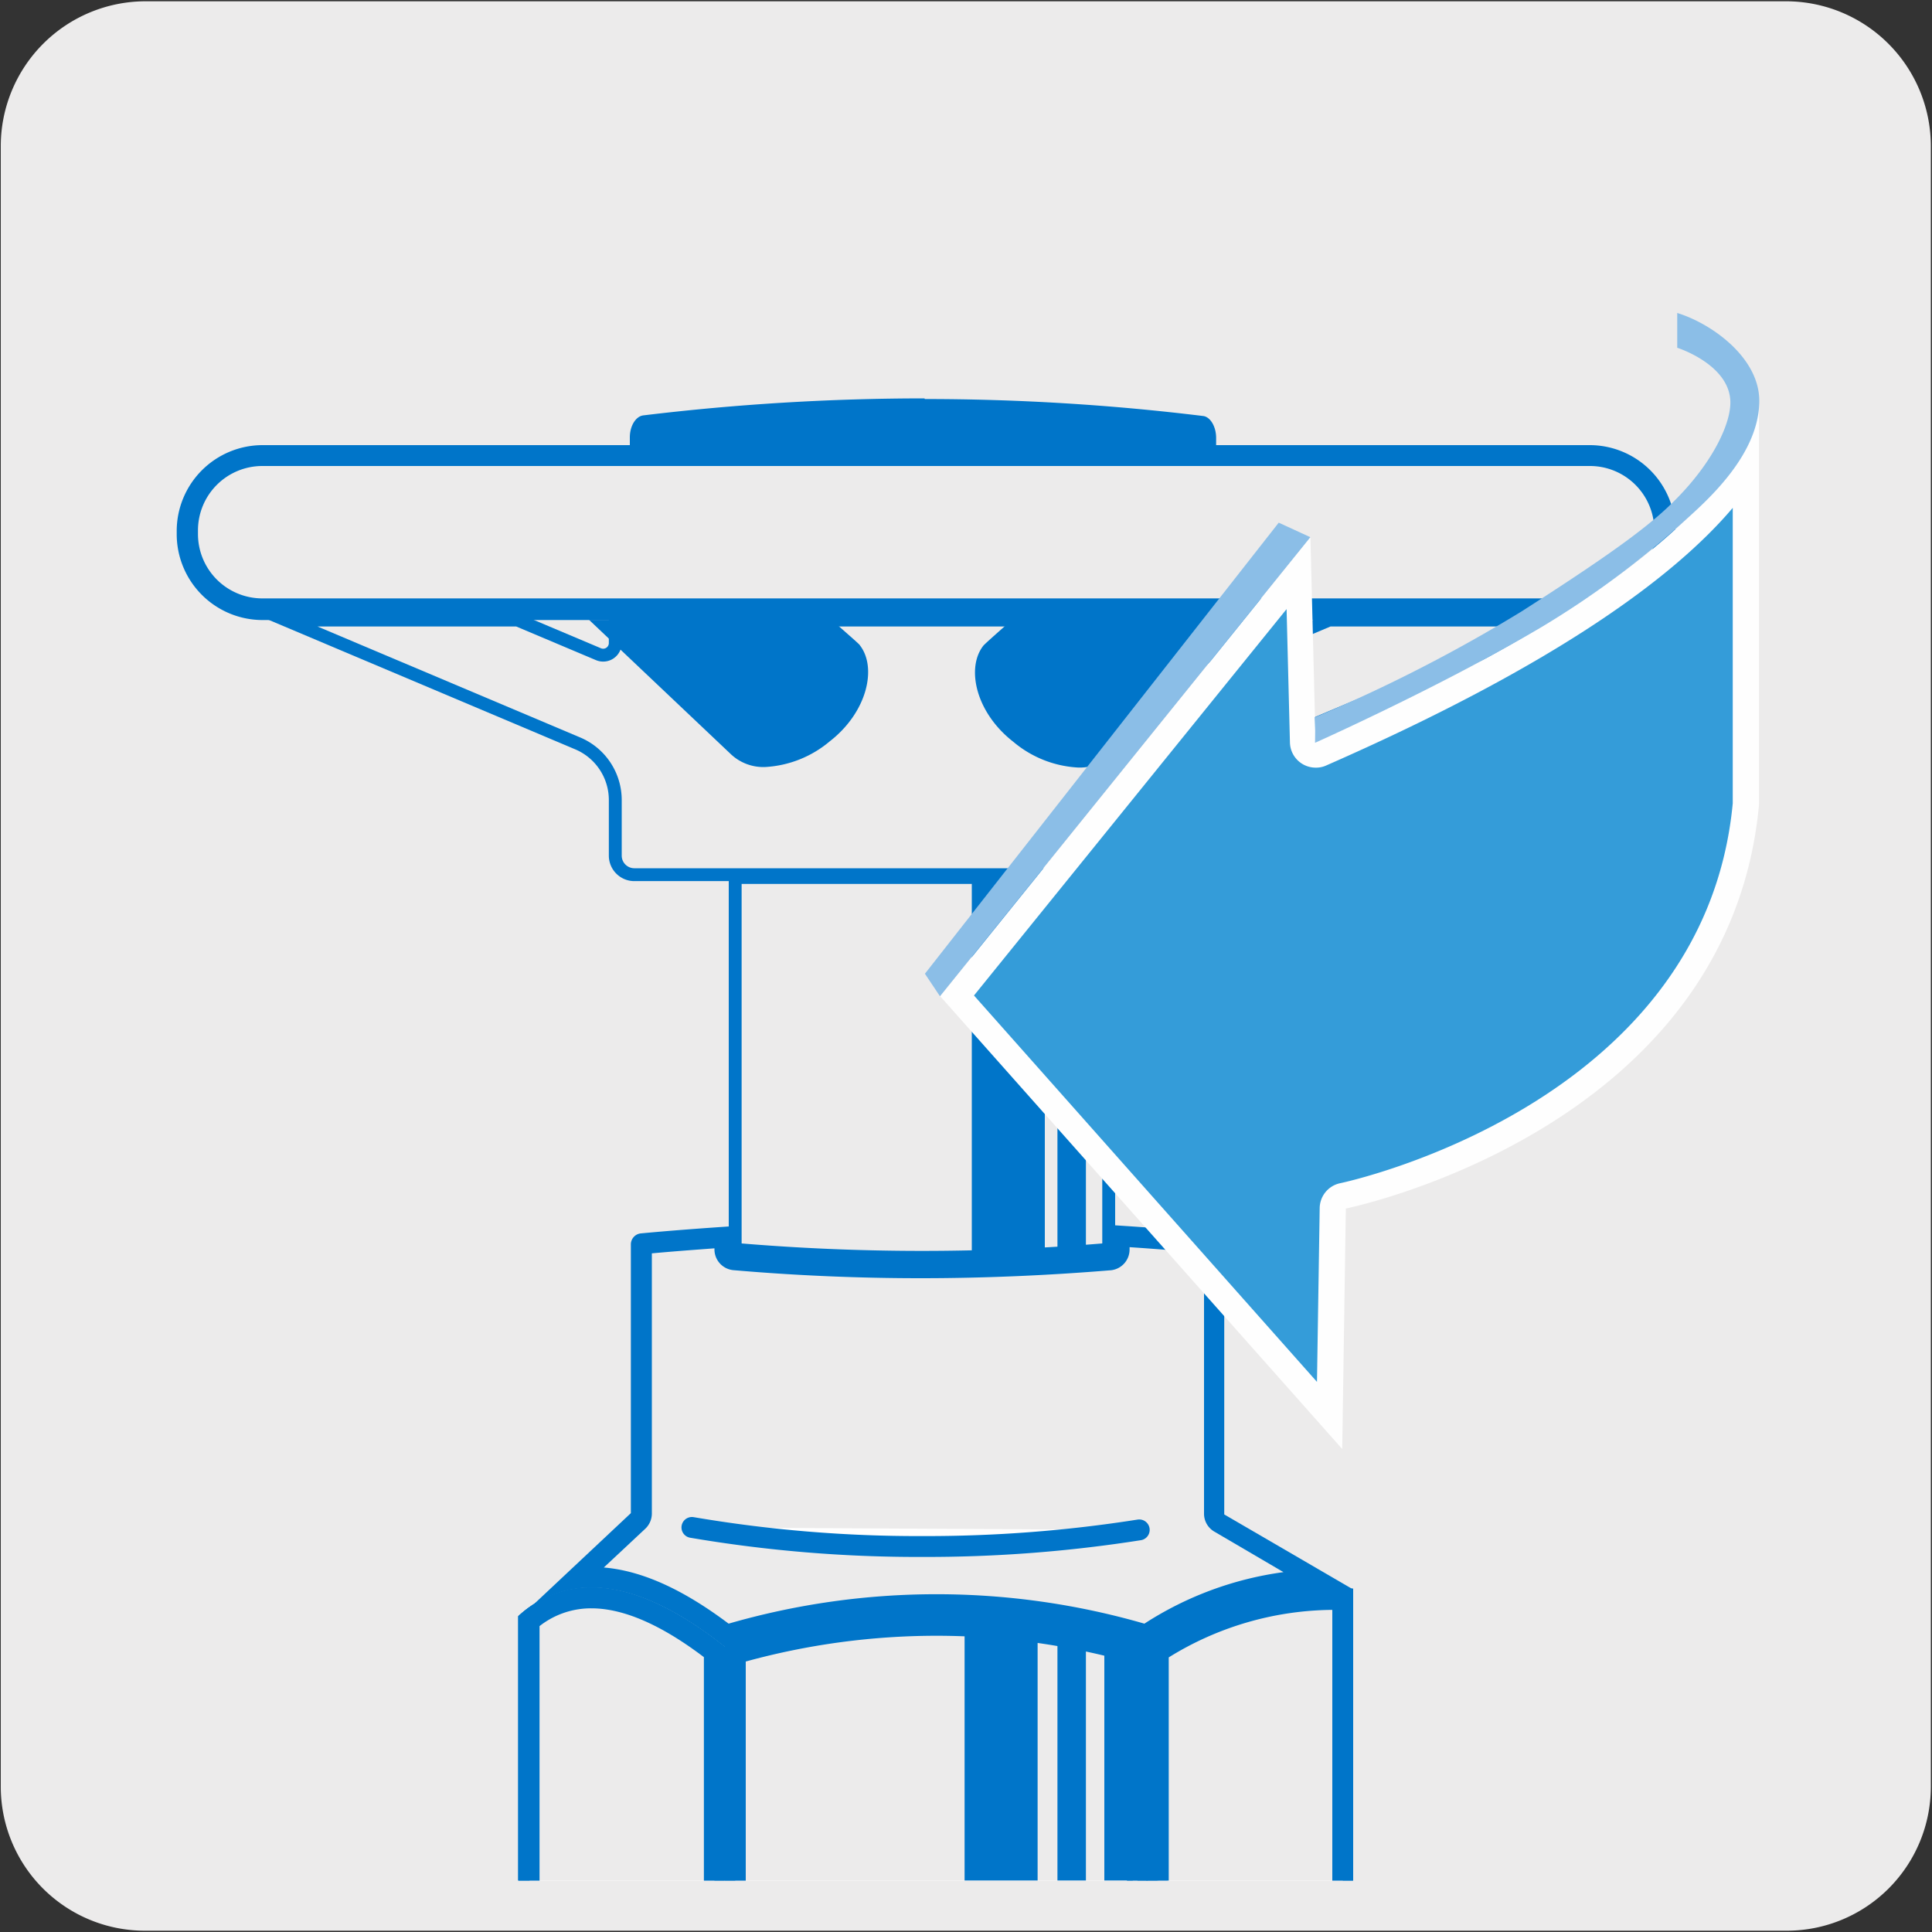
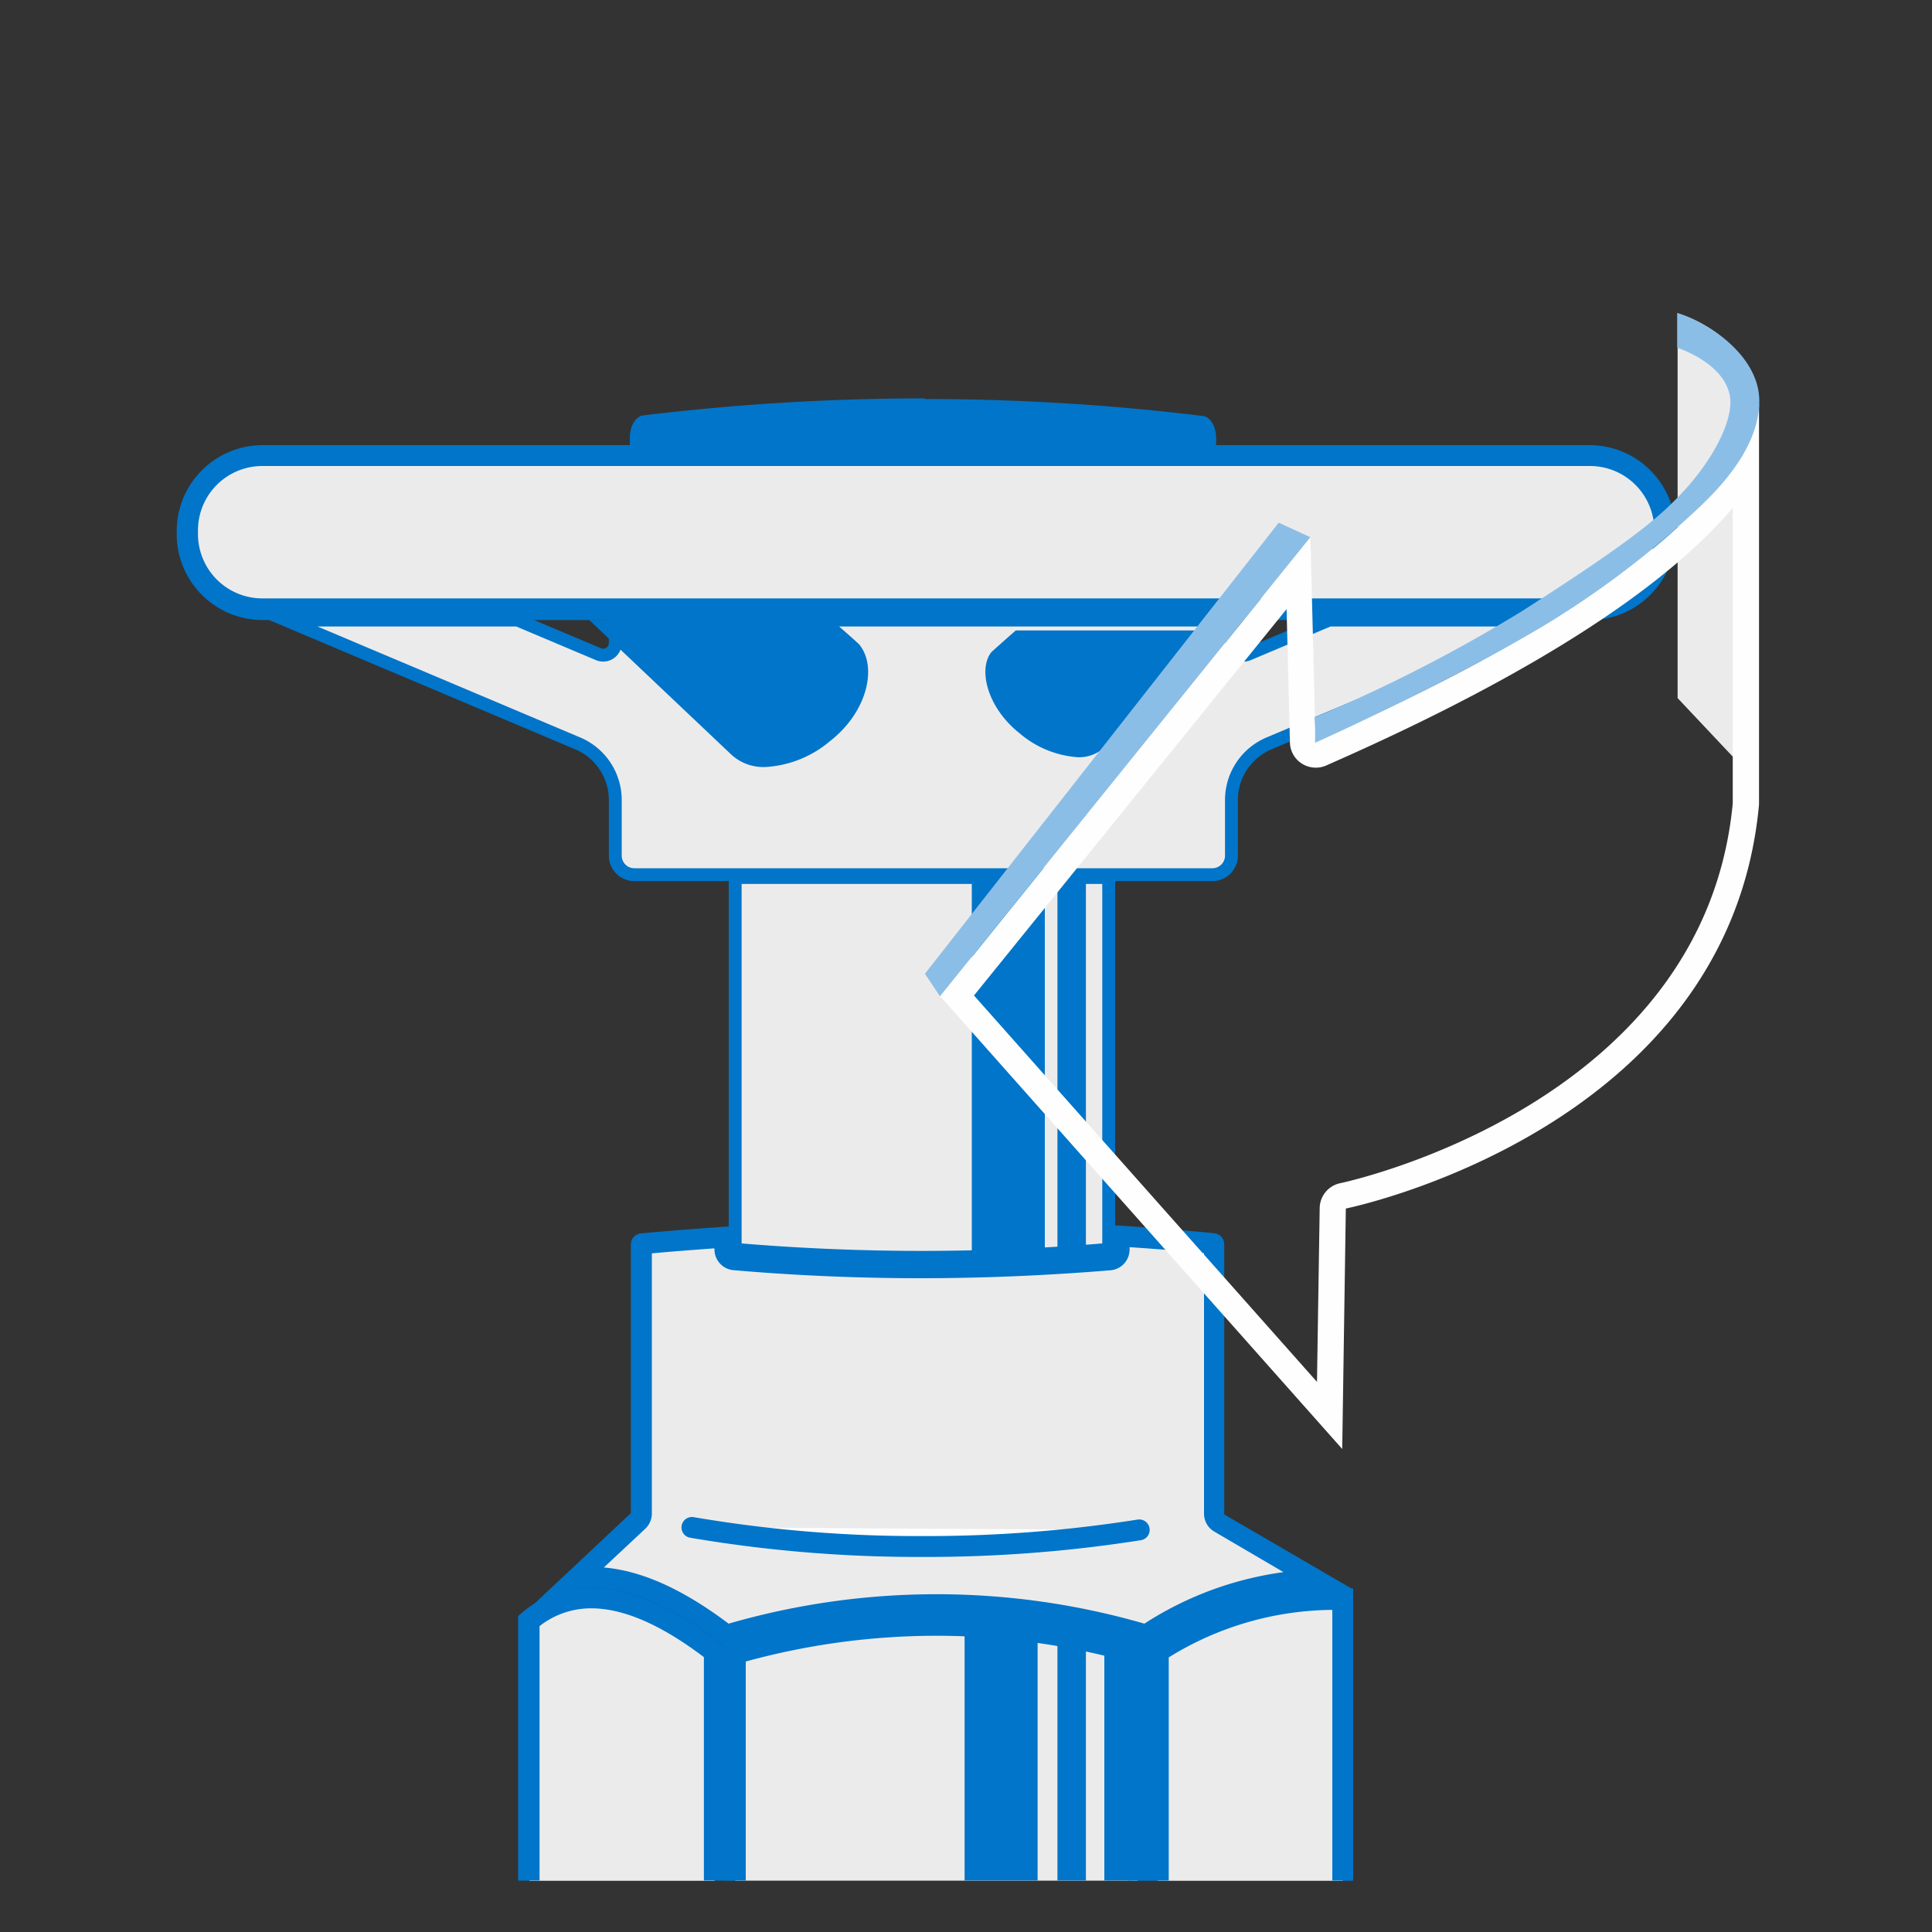
<svg xmlns="http://www.w3.org/2000/svg" viewBox="0 0 150 150">
  <rect x="0" y="0" width="150" height="150" fill="#333333" stroke="none" />
  <clipPath id="a">
    <path d="m-160.14 197.77h132.6v88.74h-132.6z" />
  </clipPath>
  <clipPath id="b">
    <path d="m179.6 199.22h132.6v88.74h-132.6z" />
  </clipPath>
  <clipPath id="c">
    <path d="m1.59 126.35a19.68 19.68 0 0 0 19.69 19.65h106.15a19.69 19.69 0 0 0 19.7-19.69v-103a19.7 19.7 0 0 0 -19.7-19.7h-106.15a19.69 19.69 0 0 0 -19.69 19.77z" />
  </clipPath>
-   <path d="m11.31.1h127.31a11.25 11.25 0 0 1 11.29 11.21v127.4a11.19 11.19 0 0 1 -11.19 11.19h-127.47a11.19 11.19 0 0 1 -11.19-11.19v-127.37a11.25 11.25 0 0 1 11.25-11.24z" fill="#ecebeb" />
  <g clip-path="url(#a)">
    <path d="m-69.18 273.75a.74.74 0 0 1 -.32-.07l-13.69-7-130.7-69.6.66-1.24 130.11 69.27 96.12-161.95 1.21.73-96.1 161.92 12.43 6.31 94.37-159 1.22.72-94.7 159.57a.71.71 0 0 1 -.61.34z" fill="#231f20" />
  </g>
  <g clip-path="url(#b)">
    <path d="m270.57 275.21a.72.72 0 0 1 -.32-.08l-13.69-6.95-130.73-69.6.66-1.25 130.11 69.28 96.16-162 1.21.72-96.11 161.93 12.44 6.31 94.37-159 1.21.72-94.71 159.57a.7.7 0 0 1 -.6.35z" fill="#231f20" />
  </g>
  <g clip-path="url(#c)">
    <path d="m41.13 153.26-.05-27.41a7.37 7.37 0 0 1 4.84-1.79c2.73 0 5.94 1.41 9.54 4.2v25z" fill="#fff" />
    <path d="m45.92 124.87c2.47 0 5.41 1.27 8.73 3.79v23.79h-12.76v-26.2a6.47 6.47 0 0 1 4-1.38m0-1.62a8.27 8.27 0 0 0 -5.65 2.23v27.72a.86.86 0 0 0 .86.87h15.17v-26.21q-5.82-4.6-10.35-4.61z" fill="#0075c9" />
    <path d="m89.93 153.26v-25a25.42 25.42 0 0 1 14.32-4.08v29 .06z" fill="#fff" />
    <path d="m103.44 125v27.46h-12.7v-23.78a24.43 24.43 0 0 1 12.7-3.69m1.11-1.64a26.36 26.36 0 0 0 -15.43 4.46v26.26h15.08a.86.86 0 0 0 .86-.87v-29.85z" fill="#0075c9" />
-     <path d="m57.09 153.26v-24.84a55.75 55.75 0 0 1 31.22 0v24.84z" fill="#fff" />
    <path d="m72.7 127a55.93 55.93 0 0 1 14.8 2v23.41h-29.6v-23.41a56 56 0 0 1 14.8-2m0-1.62a57.65 57.65 0 0 0 -16.42 2.43v26.26h32.84v-26.26a57.55 57.55 0 0 0 -16.42-2.43z" fill="#0075c9" />
    <path d="m41.13 153.26-.05-27.41a7.39 7.39 0 0 1 4.84-1.79c2.74 0 5.95 1.41 9.55 4.2v25z" fill="#fff" />
-     <path d="m45.92 124.87c2.48 0 5.42 1.27 8.74 3.79v23.79h-12.77v-26.2a6.47 6.47 0 0 1 4-1.38m0-1.62a8.27 8.27 0 0 0 -5.65 2.23v27.72a.86.86 0 0 0 .86.87h15.18v-26.21q-5.82-4.6-10.36-4.61z" fill="#0075c9" />
    <path d="m89.83 153.26v-25a25.71 25.71 0 0 1 14.42-4.08v29 .06z" fill="#fff" />
    <path d="m103.44 125v27.46h-12.8v-23.78a24.67 24.67 0 0 1 12.8-3.69m1.11-1.64a26.65 26.65 0 0 0 -15.55 4.46v26.26h15.17a.87.87 0 0 0 .87-.87v-29.85z" fill="#0075c9" />
    <path d="m57.09 153.26v-24.84a55.75 55.75 0 0 1 31.22 0v24.84z" fill="#fff" />
    <path d="m72.7 127a55.93 55.93 0 0 1 14.8 2v23.41h-29.6v-23.41a56 56 0 0 1 14.8-2m0-1.62a57.65 57.65 0 0 0 -16.42 2.43v26.26h32.84v-26.26a57.55 57.55 0 0 0 -16.42-2.43z" fill="#0075c9" />
    <path d="m41.13 153.26-.05-27.41a7.37 7.37 0 0 1 4.84-1.79c2.73 0 5.94 1.41 9.54 4.2v25z" fill="#ecebeb" />
    <path d="m45.92 124.87c2.47 0 5.41 1.27 8.73 3.79v23.79h-12.76v-26.2a6.47 6.47 0 0 1 4-1.38m0-1.62a8.27 8.27 0 0 0 -5.65 2.23v27.72a.86.86 0 0 0 .86.87h15.17v-26.21q-5.82-4.6-10.35-4.61z" fill="#0075c9" />
    <path d="m89.93 153.26v-25a25.42 25.42 0 0 1 14.32-4.08v29 .06z" fill="#ecebeb" />
    <path d="m103.44 125v27.46h-12.7v-23.78a24.43 24.43 0 0 1 12.7-3.69m1.11-1.64a26.36 26.36 0 0 0 -15.43 4.46v26.26h15.08a.86.86 0 0 0 .86-.87v-29.85z" fill="#0075c9" />
    <path d="m57.09 153.26v-24.84a55.75 55.75 0 0 1 31.22 0v24.84z" fill="#ecebeb" />
    <path d="m72.7 127a55.93 55.93 0 0 1 14.8 2v23.41h-29.6v-23.41a56 56 0 0 1 14.8-2m0-1.62a57.65 57.65 0 0 0 -16.42 2.43v26.26h32.84v-26.26a57.55 57.55 0 0 0 -16.42-2.43z" fill="#0075c9" />
    <path d="m56.4 126.94c-3.86-3-7.38-4.49-10.47-4.49a8.47 8.47 0 0 0 -1.13.07l4.74-4.45a.83.83 0 0 0 .25-.59v-20.87c2.2-.24 4.35-.41 6.49-.55v1a.8.8 0 0 0 .74.8c4.72.41 9.57.62 14.4.62s9.79-.21 14.73-.62a.8.8 0 0 0 .74-.8v-1.06c2.47.16 4.93.35 7.37.6v21a.83.83 0 0 0 .41.7l7.49 4.38a26.19 26.19 0 0 0 -13.16 4.25 57.28 57.28 0 0 0 -32.58 0z" fill="#ecebeb" />
    <path d="m87.7 96.83c2.1.14 4 .29 5.78.47v20.23a1.61 1.61 0 0 0 .81 1.39l5.36 3.14a26.35 26.35 0 0 0 -10.8 4 58.14 58.14 0 0 0 -32.28 0c-3.55-2.67-6.73-4.11-9.69-4.36l3.21-3a1.63 1.63 0 0 0 .52-1.18v-20.21c1.62-.15 3.24-.27 4.86-.39v.08a1.62 1.62 0 0 0 1.53 1.62c4.75.41 9.61.62 14.47.62s9.83-.21 14.8-.62a1.62 1.62 0 0 0 1.43-1.62zm-1.62-1.73v1.9q-7.39.63-14.66.62t-14.33-.62v-1.81c-2.43.16-4.88.34-7.33.57a.86.86 0 0 0 -.78.85v20.87l-7.67 7.2a8.07 8.07 0 0 1 4.62-1.42q4.53 0 10.34 4.6a56.69 56.69 0 0 1 32.84 0 26.36 26.36 0 0 1 15.43-4.46h.51l-10-5.82v-20.98a.86.86 0 0 0 -.76-.85c-2.74-.27-5.49-.48-8.26-.65z" fill="#0075c9" />
    <path d="m103.2 48.14-6.28 2.65a.94.94 0 0 1 -1.31-.86v-1.79h-47.84v1.79a.94.94 0 0 1 -1.31.86l-6.28-2.65h-18l22.68 9.58a4.77 4.77 0 0 1 2.91 4.38v4.33a1.48 1.48 0 0 0 1.47 1.48h44.9a1.48 1.48 0 0 0 1.47-1.48v-4.33a4.77 4.77 0 0 1 2.91-4.38l22.68-9.58z" fill="#ecebeb" stroke="#0075c9" stroke-miterlimit="10" />
    <path d="m59.47 58.79a2.87 2.87 0 0 1 -2.12-.8l-9.57-9h16.52c1.06.93 1.81 1.59 1.93 1.72a3.27 3.27 0 0 1 .25 2.75 6.93 6.93 0 0 1 -2.48 3.47 7.75 7.75 0 0 1 -4.53 1.86z" fill="#0075c9" />
    <path d="m64 49.76 1.61 1.43a2.57 2.57 0 0 1 .1 2 6.19 6.19 0 0 1 -2.2 3.09 7 7 0 0 1 -4 1.69 2.15 2.15 0 0 1 -1.58-.59l-8.07-7.63h14.14m.61-1.62h-18.87l11 10.42a3.67 3.67 0 0 0 2.69 1 8.5 8.5 0 0 0 5-2c2.92-2.27 3.67-5.73 2.33-7.45 0-.06-.94-.86-2.22-2z" fill="#0075c9" />
    <path d="m83.69 58.79a7.75 7.75 0 0 1 -4.53-1.86c-2.53-2-3.24-5-2.18-6.31.08-.07.82-.74 1.88-1.67h16.52l-9.55 9a2.89 2.89 0 0 1 -2.14.84z" fill="#0075c9" />
-     <path d="m93.34 49.76-8.11 7.66a2.09 2.09 0 0 1 -1.54.56 7 7 0 0 1 -4-1.69c-2.25-1.75-2.73-4.14-2.1-5.1.23-.21.81-.73 1.61-1.43zm4.08-1.62h-18.86c-1.28 1.12-2.17 1.92-2.22 2-1.34 1.72-.59 5.18 2.33 7.45a8.5 8.5 0 0 0 5 2 3.67 3.67 0 0 0 2.69-1l11-10.42z" fill="#0075c9" />
    <path d="m20.37 47.33a5.85 5.85 0 0 1 -5.84-5.84 5.91 5.91 0 0 1 5.84-6.12h103.07a5.84 5.84 0 0 1 5.83 5.84 5.91 5.91 0 0 1 -5.83 6.12z" fill="#ecebeb" />
    <path d="m123.44 36.18a5 5 0 0 1 5 5v.28a5 5 0 0 1 -5 5h-103.07a5 5 0 0 1 -5-5v-.28a5 5 0 0 1 5-5zm0-1.62h-103.07a6.67 6.67 0 0 0 -6.65 6.65v.28a6.67 6.67 0 0 0 6.65 6.65h103.07a6.66 6.66 0 0 0 6.64-6.65v-.28a6.66 6.66 0 0 0 -6.64-6.65z" fill="#0075c9" />
    <path d="m88.45 118.78a106.26 106.26 0 0 1 -16.83 1.29 104.44 104.44 0 0 1 -17.9-1.48" fill="#fff" stroke="#0075c9" stroke-linecap="round" stroke-linejoin="round" stroke-width="1.62" />
    <path d="m86.08 97a170.08 170.08 0 0 1 -29 0v-28.87h29z" fill="#ecebeb" stroke="#0075c9" stroke-miterlimit="10" />
    <g fill="#0075c9">
      <path d="m82.1 68.17h2.21v29.66h-2.21z" />
      <path d="m75.45 68.17h5.67v29.66h-5.67z" />
      <path d="m82.1 126.23h2.21v26.84h-2.21z" />
      <path d="m85.74 126.23h2.21v26.84h-2.21z" />
      <path d="m74.89 126.23h5.67v26.84h-5.67z" />
      <path d="m49.68 33.83a1 1 0 0 1 .34-.77 180.76 180.76 0 0 1 21.73-1.32 177.84 177.84 0 0 1 21.52 1.31 1 1 0 0 1 .34.78z" />
      <path d="m71.75 32.55c4.29 0 8.6.16 12.9.47h-25.87c4.34-.31 8.68-.47 13-.47m0-1.62a182 182 0 0 0 -21.83 1.32c-.59.07-1.05.82-1.05 1.71v.68h45.52v-.64c0-.88-.45-1.63-1-1.7a177.84 177.84 0 0 0 -21.62-1.32z" />
      <path d="m91.52 35v-1.15c0-.35-.4-.65-.92-.68a342.45 342.45 0 0 0 -37.91 0c-.52 0-.92.32-.92.67v1.16z" />
    </g>
  </g>
  <path d="m101.74 41.71-2.46-1.13-27.47 35.02 1.17 1.75z" fill="#8bbee7" />
  <path d="m131.24 53.8v-28a9 9 0 0 1 3.49 2.86 4.93 4.93 0 0 1 .81 2.82v26.88z" fill="#ecebeb" />
  <path d="m132.25 27.62a6.89 6.89 0 0 1 1.65 1.66 3.88 3.88 0 0 1 .63 2.24v24.31l-2.28-2.43zm-2-3.3v29.88l6.31 6.7v-29.38a6 6 0 0 0 -1-3.39 10.66 10.66 0 0 0 -5.32-3.81z" fill="#ecebeb" />
-   <path d="m74.3 77.32 26.52-32.83.34 13.08a1 1 0 0 0 .46.83 1.08 1.08 0 0 0 .54.15 1 1 0 0 0 .41-.08c21.36-9.35 29.72-17.14 33-22.07v26.06c-2.23 24.25-31 30.33-31.27 30.38a1 1 0 0 0 -.81 1l-.24 16.08z" fill="#349cd9" />
  <path d="m134.53 39.44v22.93c-2.22 23.5-30.18 29.43-30.46 29.49a2 2 0 0 0 -1.61 1.94l-.21 13.49-26.63-30 24.27-30 .26 10.35a2 2 0 0 0 .93 1.65 2 2 0 0 0 1.08.31 1.9 1.9 0 0 0 .81-.17c18.23-8 27.2-14.85 31.56-20m2-8.69v.61a3.14 3.14 0 0 0 0-.61zm0 .61c-.22 2.51-3.17 12.53-34.39 26.19l-.4-15.82-28.74 35.63 31.21 35.15.28-18.67s29.75-6 32.08-31.37v-31.1z" fill="#fefefe" />
  <path d="m102.1 57.67s9.69-4.32 17.61-9a70.19 70.19 0 0 0 11-8.16c1.61-1.47 5.88-5.1 5.88-9.39 0-3.35-3.69-6-6.37-6.82v2.7s3.95 1.25 4.12 4.07c.11 1.73-1.37 4.9-4.44 7.91-2 2-5.28 4.34-11.78 8.5a119.9 119.9 0 0 1 -16 8.2z" fill="#8bbee7" />
</svg>